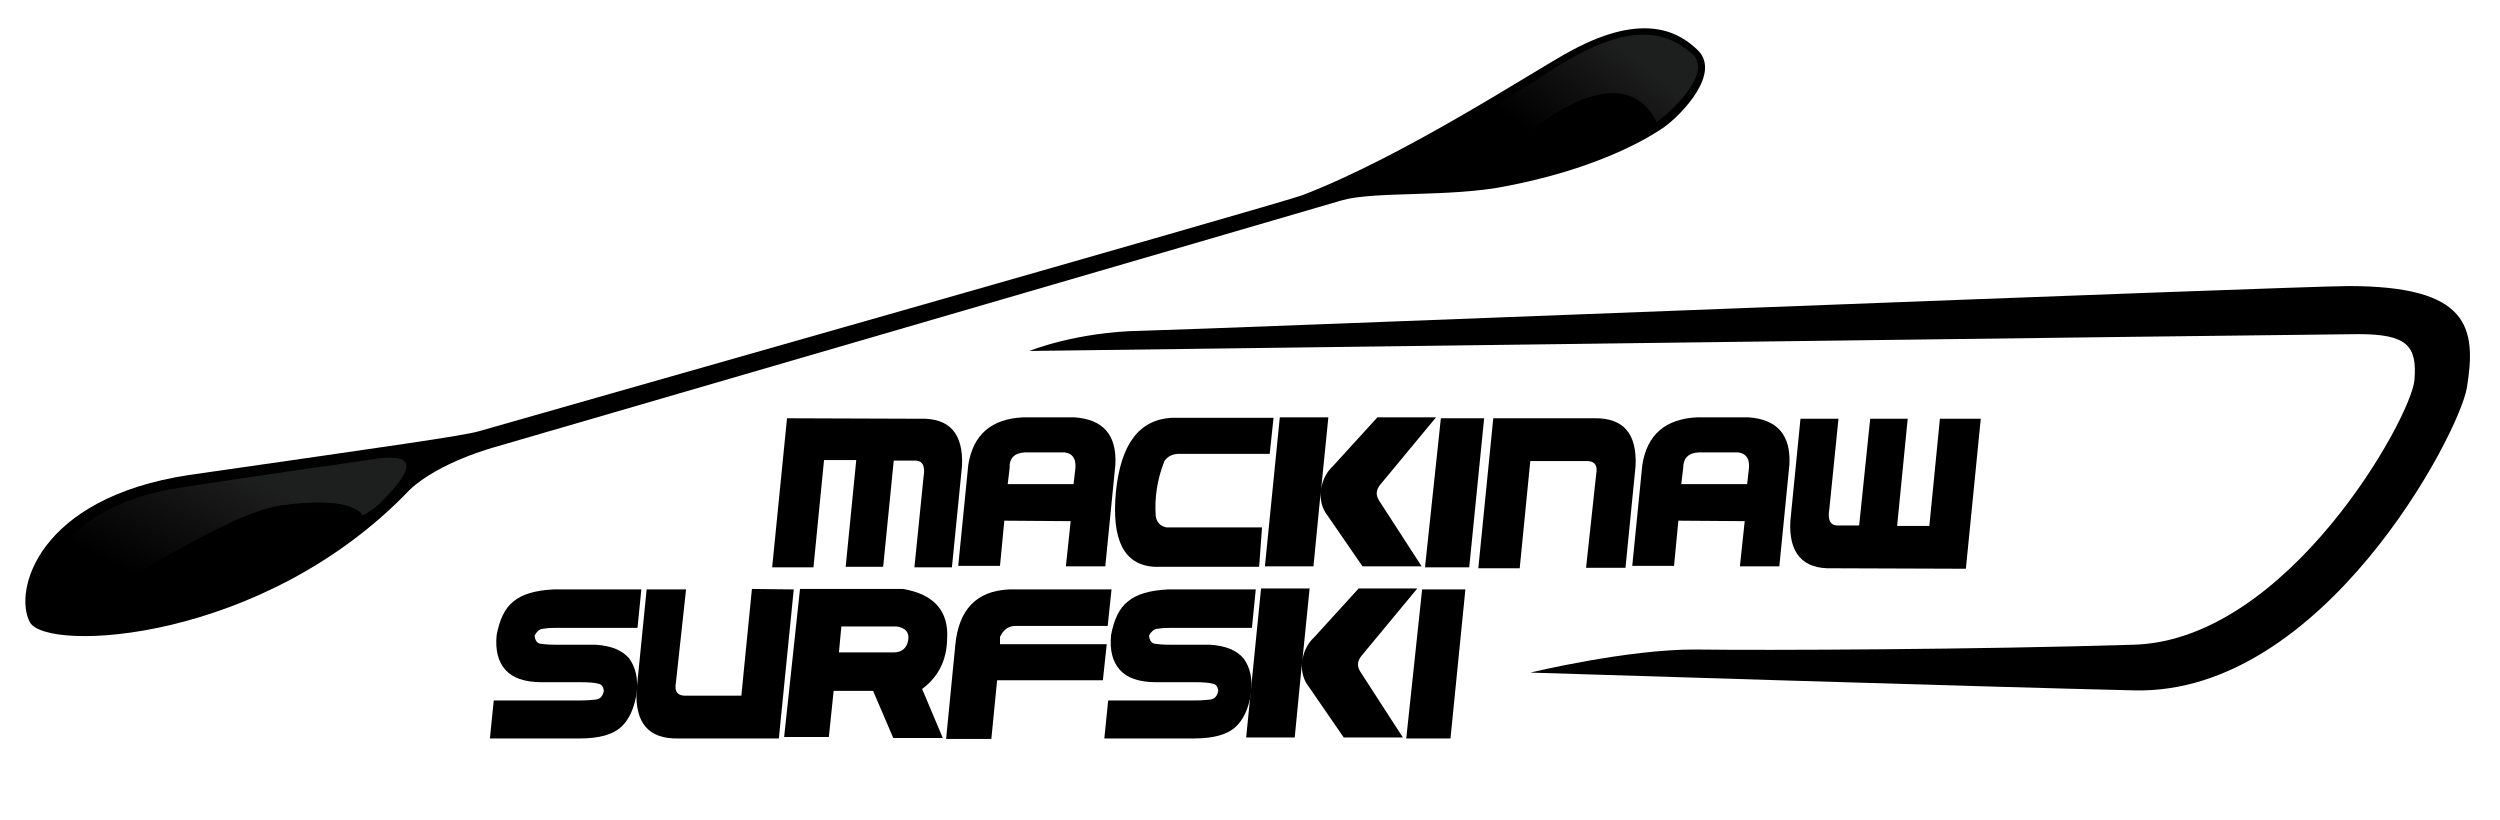
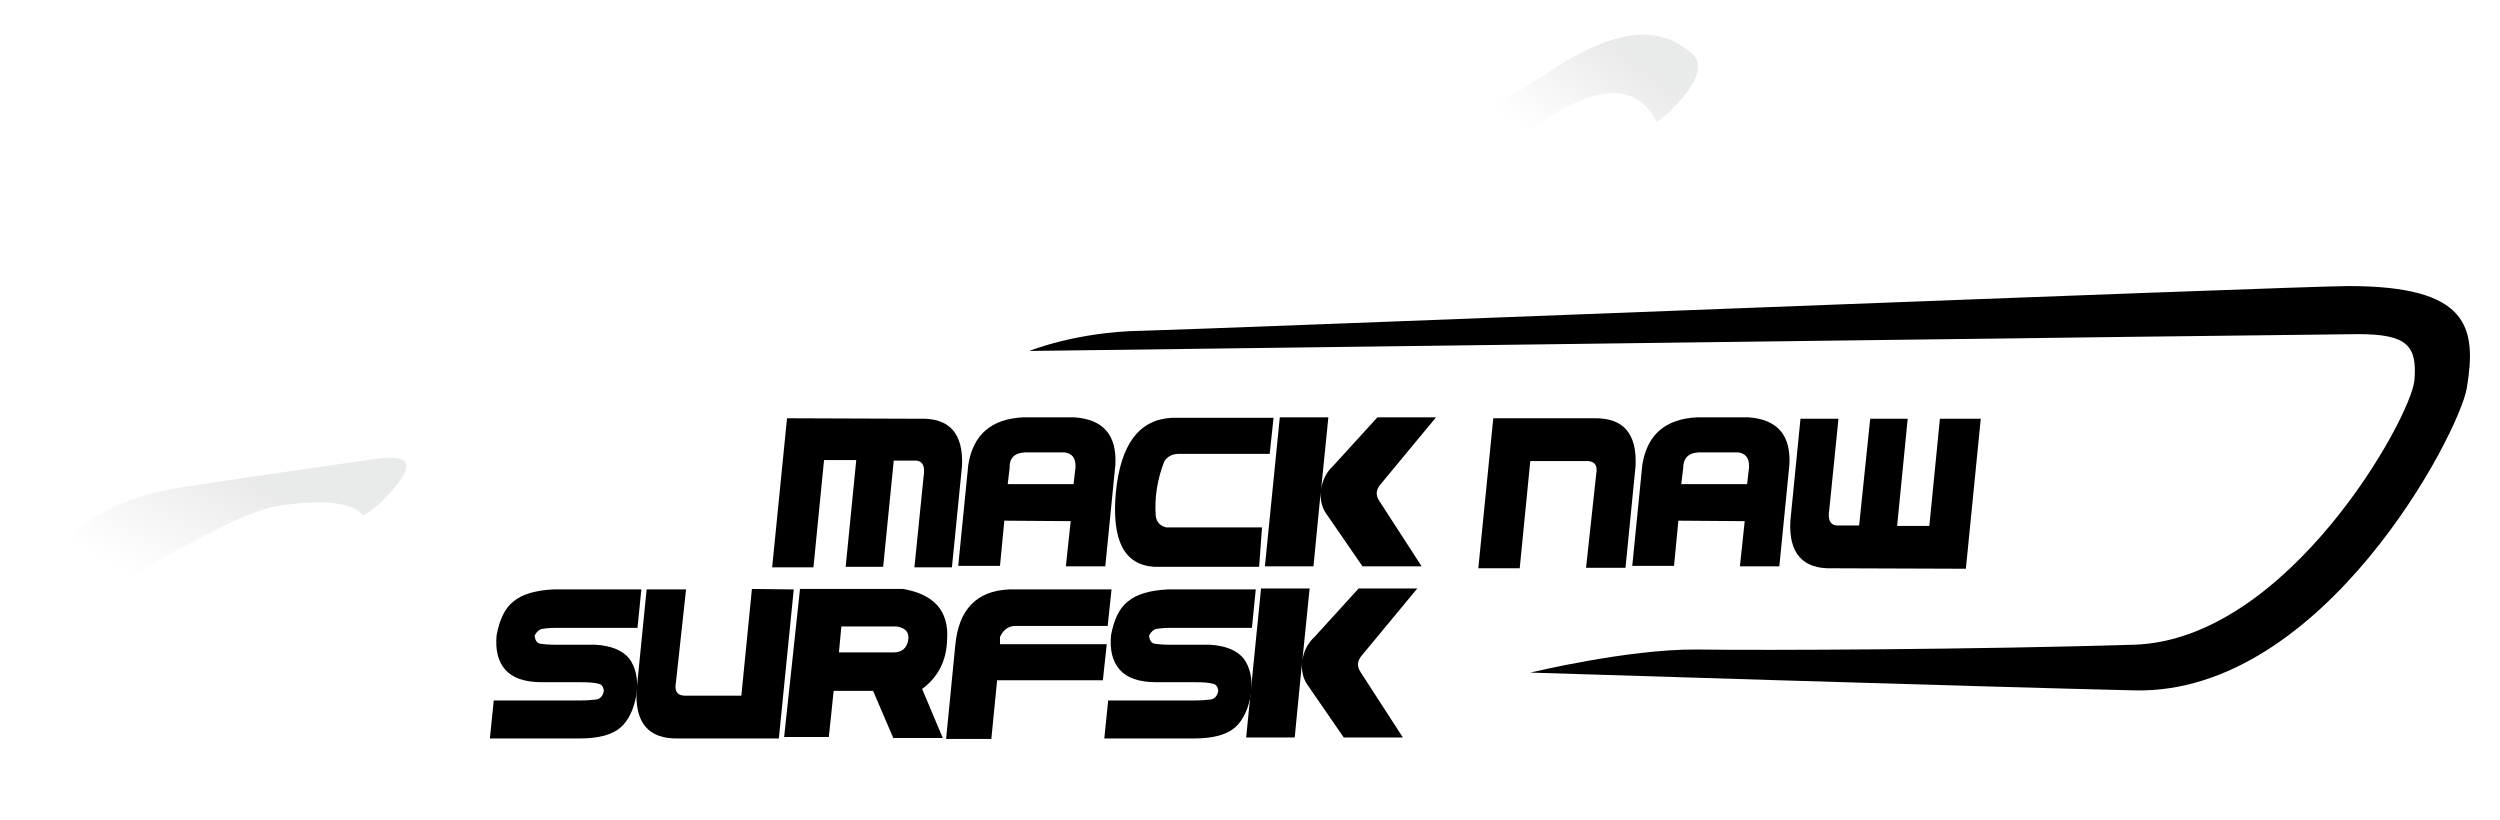
<svg xmlns="http://www.w3.org/2000/svg" version="1.1" id="Layer_1" x="0px" y="0px" width="520px" height="170.6px" viewBox="0 0 520 170.6" style="enable-background:new 0 0 520 170.6;" xml:space="preserve">
  <style type="text/css">
	.st0{fill:url(#SVGID_1_);}
	.st1{fill:url(#SVGID_2_);}
</style>
  <title>mackinac_surfski_logo</title>
  <g>
    <path d="M160.6,118.1l3.1-31.1l27.7,0.1c6.1-0.2,9,3.1,8.7,9.8L198,118h-7.8l1.9-18.8c0.4-2.3-0.2-3.5-2-3.4l-4.2,0l-2.2,22.1   l-7.8,0l2.2-22.2l-6.7,0l-2.2,22.3H160.6z" />
    <path d="M199.3,117.8l2.1-21.1c1-6.3,4.8-9.6,11.5-9.9l10.5,0c6.1,0.4,8.9,3.7,8.6,9.8l-2.1,21.2h-8.2l1-9.4l-13.8-0.1l-0.9,9.4   H199.3z M210,97.4l-0.4,3.3h13.7l0.3-2.6c0.4-2.4-0.3-3.7-2.1-4l-8.3,0C211,94.2,209.9,95.3,210,97.4z" />
    <path d="M261.9,117.9h-21.8c-6.3-0.4-8.9-5.5-8-15.5c1-10,4.8-15.1,11.6-15.5l21.2,0l-0.8,7.5h-18.8c-1.4,0-2.4,0.5-3.1,1.5   c-1.5,3.8-2.1,7.7-1.8,11.5c0.2,1.2,0.9,2,2.2,2.3l19.9,0L261.9,117.9z" />
    <path d="M266.2,86.8h10.1l-1.5,14.9c0.3-1.9,1.1-3.5,2.5-4.8l9.2-10.1h12.2l-11.6,14c-0.9,1.1-1,2.2-0.2,3.4l8.8,13.6h-12.3   l-7.3-10.6c-1.1-1.4-1.5-3.1-1.4-4.8l-1.5,15.4h-10.1L266.2,86.8z" />
-     <path d="M299.7,87h9l-3.1,31h-9.2L299.7,87z" />
    <path d="M307.5,118.1l3.1-31.1h21c6.1-0.1,8.9,3.2,8.6,9.9l-2.1,21.2h-8.2l2.1-19.4c0.4-2-0.4-2.9-2.2-2.8h-11.5l-2.2,22.3H307.5z" />
    <path d="M339.5,117.8l2.1-21.1c1-6.3,4.8-9.6,11.5-9.9l10.5,0c6.1,0.4,8.9,3.7,8.6,9.8l-2.1,21.2h-8.2l1-9.4l-13.8-0.1l-0.9,9.4   H339.5z M350.1,97.4l-0.4,3.3h13.7l0.3-2.6c0.4-2.4-0.3-3.7-2.1-4l-8.3,0C351.2,94.2,350.1,95.3,350.1,97.4z" />
    <path d="M412,87.1l-3.1,31.2l-27.8-0.1c-6.1,0.2-9.1-3.1-8.7-9.9l2.1-21.2l7.9,0l-1.9,18.8c-0.4,2.3,0.2,3.5,2,3.4l4.2,0l2.3-22.2   h7.8l-2.2,22.3h6.7l2.2-22.3H412z" />
  </g>
  <g>
    <path d="M132.6,130.6h-17.1c-1.2,0-2.1,0.1-2.7,0.2c-0.6,0.1-1.2,0.6-1.6,1.4c0.1,1,0.5,1.6,1.2,1.7c0.6,0.1,1.7,0.2,3,0.2h8.4   c3.4,0.2,5.7,1.2,7.1,2.9c1.3,1.8,1.9,4.2,1.5,7.3c-0.5,3.1-1.6,5.5-3.3,7c-1.7,1.5-4.5,2.3-8.5,2.3h-18.7l0.8-7.9h17.8   c1.5,0,2.7-0.1,3.5-0.2c0.8-0.1,1.4-0.7,1.6-1.8c-0.1-0.9-0.5-1.4-1.2-1.5c-0.7-0.2-1.9-0.3-3.6-0.3h-8.1c-3.6,0-6.1-0.9-7.6-2.6   c-1.5-1.7-2.1-4.1-1.8-7.2c0.6-3.2,1.7-5.6,3.5-7c1.8-1.5,4.5-2.3,8.3-2.5h18.3L132.6,130.6z" />
    <path d="M165.1,122.6l-3.1,31H141c-6.1,0.1-8.9-3.2-8.6-9.9l2.1-21.1h8.2l-2.1,19.3c-0.4,2,0.4,2.9,2.2,2.8h11.4l2.2-22.2   L165.1,122.6z" />
    <path d="M166.4,122.5h21.4c6.5,1.1,9.6,4.6,9.2,10.5c-0.1,4.3-1.8,7.8-5.2,10.3l4.3,10.2h-10.3l-4.2-9.8h-8.2l-1,9.6l-9.3,0   L166.4,122.5z M174.5,135.7l11.4,0c1.7,0,2.7-0.9,3-2.5c0.3-1.6-0.5-2.6-2.4-2.9H175L174.5,135.7z" />
    <path d="M196.8,153.6l1.9-19.4c0.7-7.4,4.4-11.3,11.2-11.6l21.3,0l-0.8,7.6h-18.9c-1.6-0.1-2.8,0.7-3.5,2.3L208,134l22.2,0   l-0.8,7.5l-22,0l-1.2,12.2H196.8z" />
    <path d="M260.4,130.6h-17.1c-1.2,0-2.1,0.1-2.7,0.2c-0.6,0.1-1.2,0.6-1.6,1.4c0.1,1,0.5,1.6,1.2,1.7c0.6,0.1,1.7,0.2,3,0.2h8.4   c3.4,0.2,5.7,1.2,7.1,2.9c1.3,1.8,1.9,4.2,1.5,7.3c-0.5,3.1-1.6,5.5-3.3,7c-1.7,1.5-4.5,2.3-8.5,2.3h-18.7l0.8-7.9h17.8   c1.5,0,2.7-0.1,3.5-0.2c0.8-0.1,1.4-0.7,1.6-1.8c-0.1-0.9-0.5-1.4-1.2-1.5c-0.7-0.2-1.9-0.3-3.6-0.3h-8.1c-3.6,0-6.1-0.9-7.6-2.6   c-1.5-1.7-2.1-4.1-1.8-7.2c0.6-3.2,1.7-5.6,3.5-7c1.8-1.5,4.5-2.3,8.3-2.5h18.3L260.4,130.6z" />
    <path d="M262.3,122.4h10.1l-1.5,14.9c0.3-1.9,1.1-3.5,2.5-4.8l9.2-10.1h12.2l-11.6,14c-0.9,1.1-1,2.2-0.2,3.4l8.8,13.6h-12.3   l-7.3-10.6c-1.1-1.4-1.5-3.1-1.4-4.8l-1.5,15.4h-10.1L262.3,122.4z" />
-     <path d="M295.8,122.6h9l-3.1,31h-9.2L295.8,122.6z" />
  </g>
  <path d="M214.1,73c0,0,269.7-3.5,276.4-3.5c10.2,0,12.3,2.4,11.7,9.6c-0.7,7.8-26.3,54-58.3,55c-32.3,1-76.8,1.2-91.1,1  c-14.2-0.1-34.5,4.8-34.5,4.8s95.1,3,125.7,3.7c39.2,0.9,67.5-53.4,69.1-62.9c2.1-12.7,0.4-21.2-24.6-21.2  c-10.9,0-240.6,9.1-251,9.3C223.9,69,214.1,73,214.1,73z" />
  <g>
-     <path d="M270.9,40.6c-3.8,1.5-168.3,48.2-171.3,49.1s-17.8,3-60.3,9.1C7.7,103.6,2.8,123,6.2,129.4s48.6,4.3,79-27.5   c6.1-5.8,17.7-8.9,17.7-8.9S272.3,43.7,279,41.7c6.7-2,22.6-0.6,34.4-3c17.6-3.4,28.2-9.1,32.8-12.3c3.6-2.6,12-11.3,6.8-16.1   c-3.3-3.1-10.5-8.3-26.3,0.3C319.7,14.3,292.5,32.3,270.9,40.6z" />
-   </g>
+     </g>
  <linearGradient id="SVGID_1_" gradientUnits="userSpaceOnUse" x1="38.621" y1="124.92" x2="51.587" y2="99.239">
    <stop offset="0" style="stop-color:#929497;stop-opacity:0" />
    <stop offset="1" style="stop-color:#929497;stop-opacity:0.2" />
  </linearGradient>
  <path class="st0" d="M37.6,101.4c22.2-3.4,30.7-4.5,40.1-5.9c9.4-1.4,7.5,2.3,3.8,6.6s-6.1,5.1-6.1,5.1s-1.5-4.2-16.8-2.1  s-49,29-50.8,20.8C7.7,123.6,10.1,105.6,37.6,101.4z" />
  <linearGradient id="SVGID_2_" gradientUnits="userSpaceOnUse" x1="318.958" y1="28.538" x2="335.02" y2="8.335">
    <stop offset="0" style="stop-color:#929497;stop-opacity:0" />
    <stop offset="1" style="stop-color:#929497;stop-opacity:0.2" />
  </linearGradient>
  <path class="st1" d="M322.7,14.6c-14.8,9.7-24.9,14.3-31.1,18.5c-6.3,4.2-2.8,5.8,2.5,5.8c6.8,0,11.9-0.6,11.9-0.6  s29-31.9,38.6-12.9c2.7-1.9,11.5-9.9,7.6-14C346.5,6.2,338.4,4.4,322.7,14.6z" />
</svg>